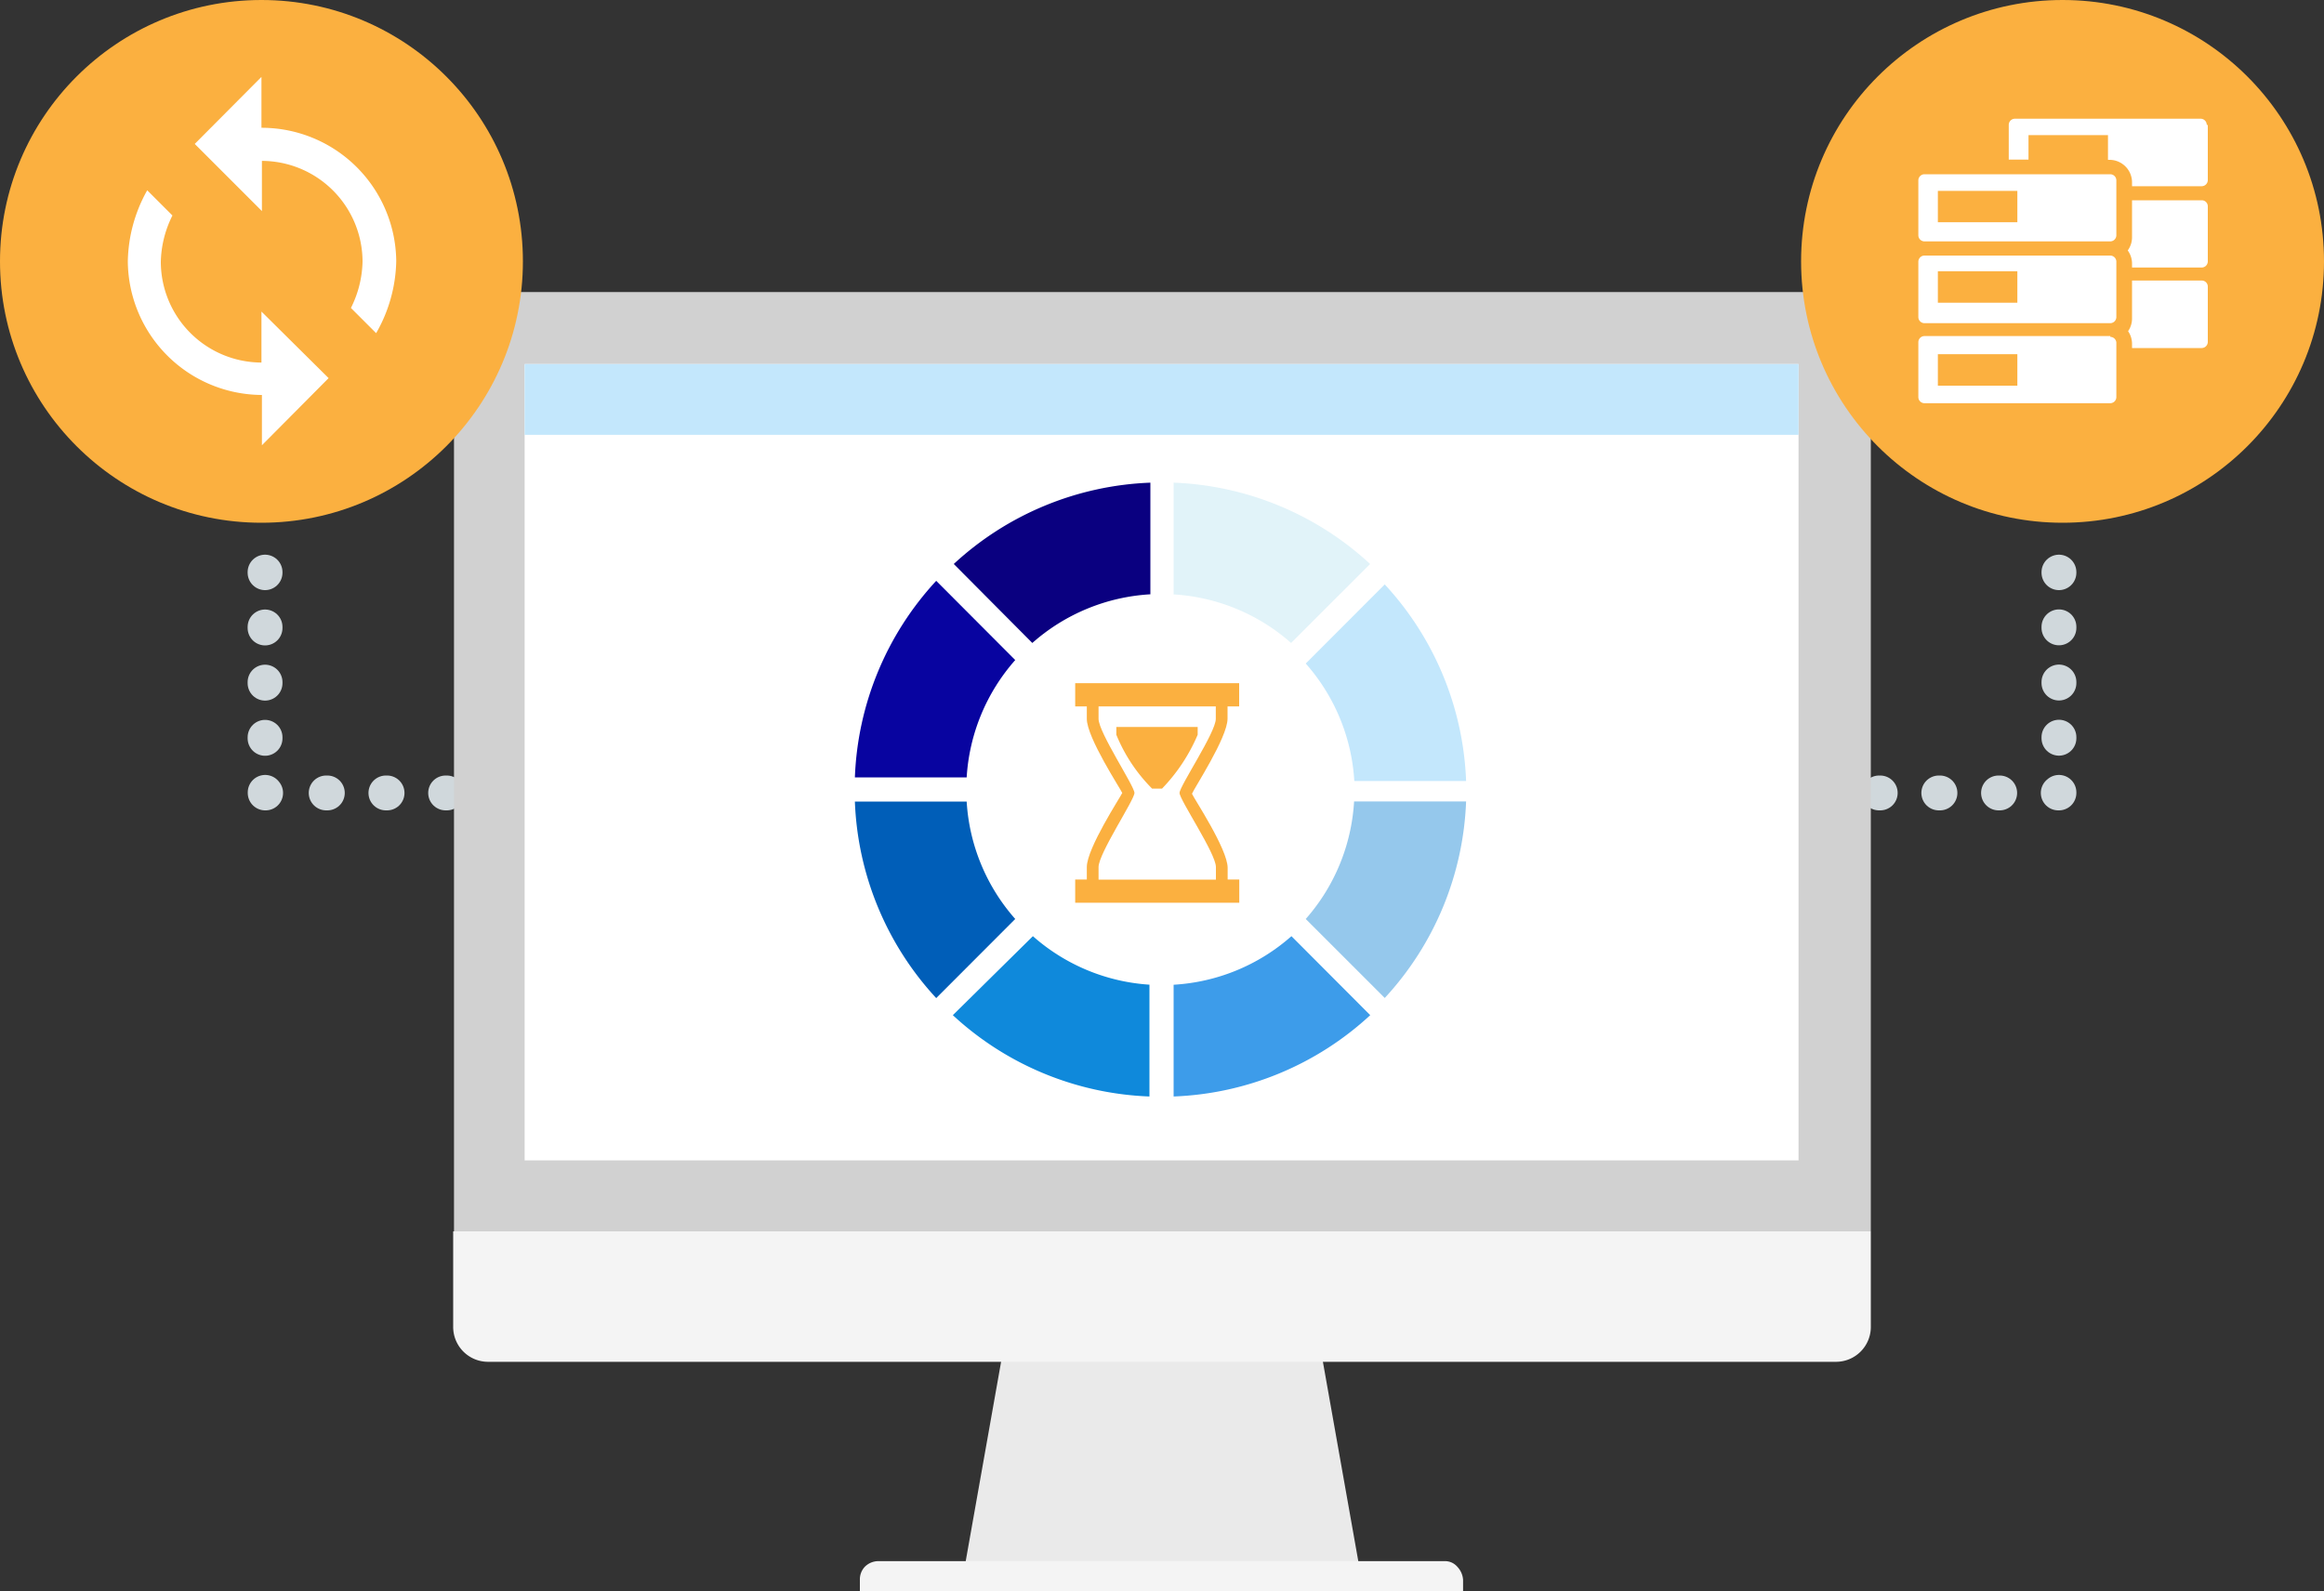
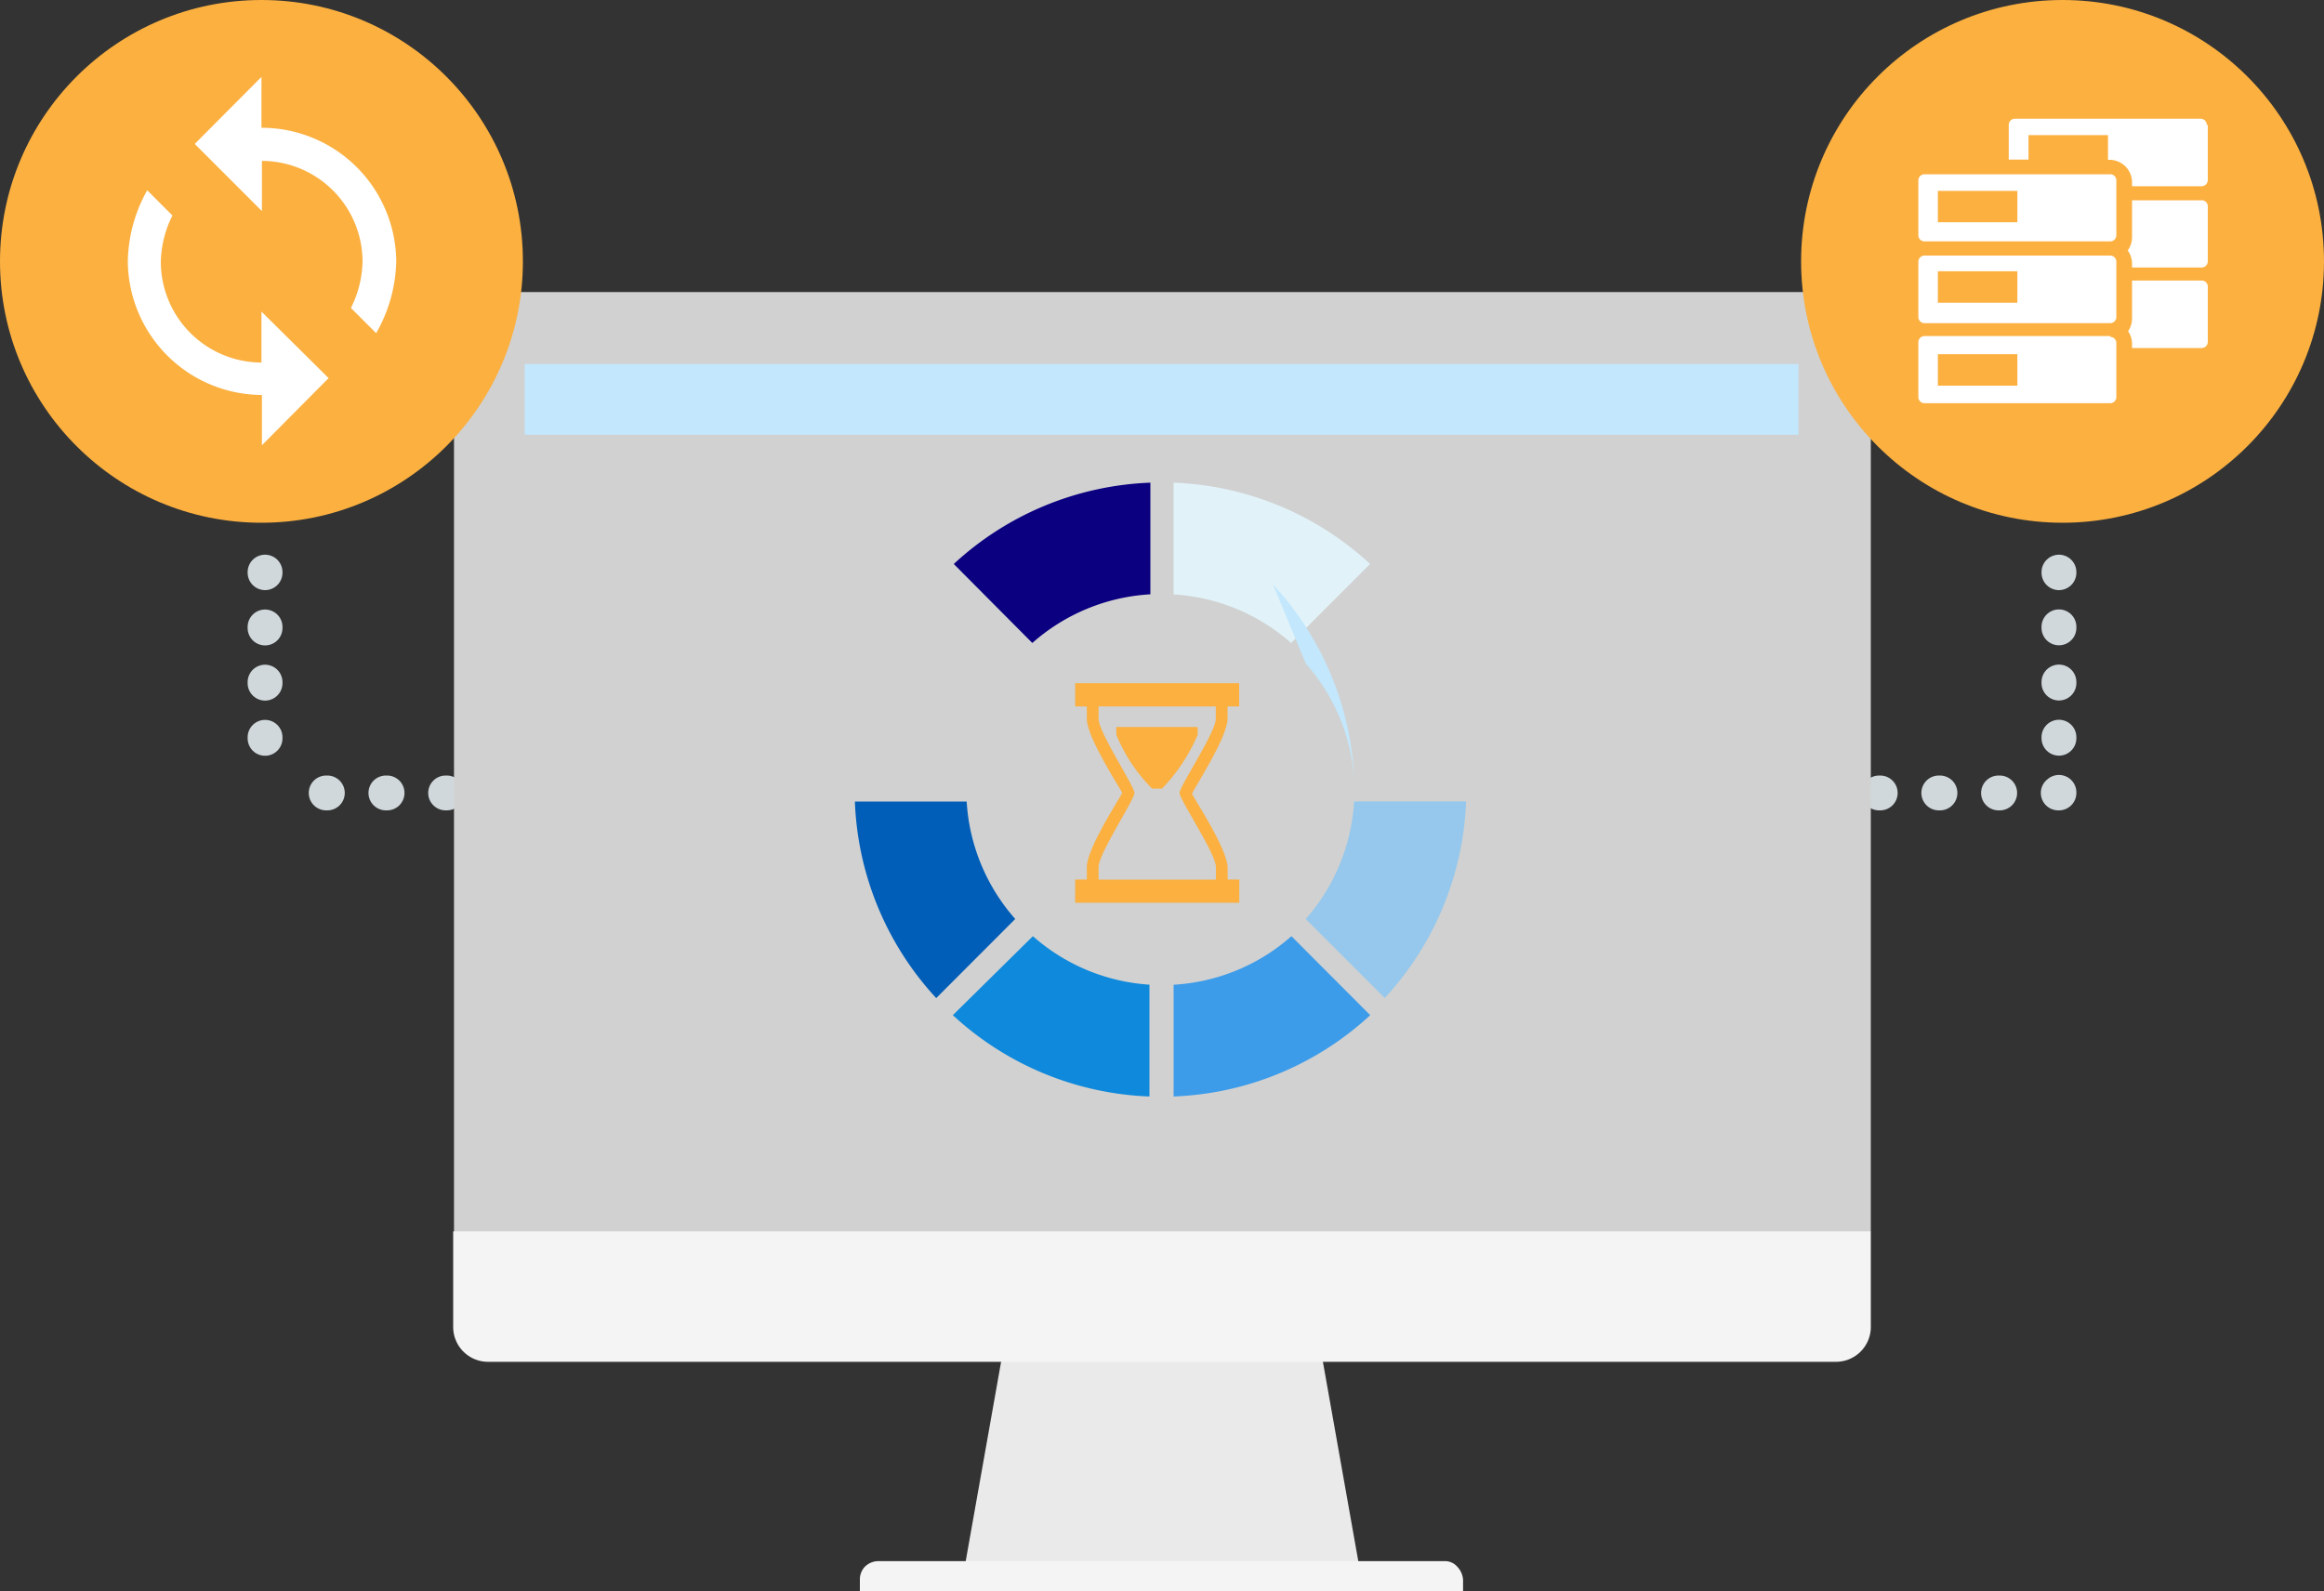
<svg xmlns="http://www.w3.org/2000/svg" id="design" viewBox="0 0 200 137">
  <rect x="0" y="0" width="200" height="137" fill="#333333" stroke="none" />
  <defs>
    <style>.cls-1,.cls-2,.cls-3{fill:none;stroke:#d0d8dc;stroke-linecap:round;stroke-linejoin:round;stroke-width:3px;}.cls-2{stroke-dasharray:0.09 4.66;}.cls-3{stroke-dasharray:0.1 5.04;}.cls-4{fill:#eaeaea;}.cls-5{fill:#f4f4f4;}.cls-6{fill:#d1d1d1;}.cls-7{fill:#fff;}.cls-8{fill:#c3e7fc;}.cls-9{fill:#005eb8;}.cls-10{fill:#0a0080;}.cls-11{fill:#0804a0;}.cls-12{fill:#e1f3f9;}.cls-13{fill:#0f89db;}.cls-14{fill:#95c8ec;}.cls-15{fill:#3d9cea;}.cls-16{fill:#fbb040;}</style>
  </defs>
  <title>-</title>
  <line class="cls-1" x1="177.19" y1="49.25" x2="177.19" y2="49.3" />
  <line class="cls-2" x1="177.19" y1="53.96" x2="177.19" y2="65.89" />
  <polyline class="cls-1" points="177.19 68.21 177.19 68.26 177.13 68.26" />
  <line class="cls-3" x1="172.09" y1="68.26" x2="25.39" y2="68.26" />
-   <polyline class="cls-1" points="22.86 68.26 22.82 68.26 22.82 68.21" />
  <line class="cls-2" x1="22.81" y1="63.56" x2="22.81" y2="51.63" />
  <line class="cls-1" x1="22.81" y1="49.3" x2="22.81" y2="49.25" />
  <g id="_Group_3" data-name=" Group 3">
    <polygon id="_Path_" data-name=" Path " class="cls-4" points="116.91 134.49 83.09 134.49 86.16 117.19 113.84 117.19 116.91 134.49" />
    <path id="_Path_3" data-name=" Path 3" class="cls-5" d="M126,137H74v-1a1.58,1.58,0,0,1,.42-1.12,1.65,1.65,0,0,1,1.12-.49H124.3a1.39,1.39,0,0,1,1.12.49,1.79,1.79,0,0,1,.49,1.12v1H126Z" />
    <path id="_Path_4" data-name=" Path 4" class="cls-5" d="M161,106v8.23a3,3,0,0,1-3,3H42a3,3,0,0,1-3-3V106Z" />
    <path id="_Path_5" data-name=" Path 5" class="cls-6" d="M161,106V28.14a3,3,0,0,0-3-3h-116a3,3,0,0,0-2.93,3h0V106Z" />
-     <rect id="_Path_6" data-name=" Path 6" class="cls-7" x="45.15" y="31.34" width="109.63" height="68.55" />
    <rect class="cls-8" x="45.15" y="31.34" width="109.63" height="6.09" />
  </g>
  <path class="cls-9" d="M87.37,79.11A16.77,16.77,0,0,1,83.19,69H73.57a26.36,26.36,0,0,0,7,16.92Z" />
  <path class="cls-10" d="M88.84,55.35A16.76,16.76,0,0,1,99,51.16V41.55a26.35,26.35,0,0,0-16.92,7Z" />
-   <path class="cls-11" d="M83.19,66.93a16.77,16.77,0,0,1,4.18-10.11L80.57,50a26.35,26.35,0,0,0-7,16.92h9.62Z" />
  <path class="cls-12" d="M101,41.55v9.62a16.76,16.76,0,0,1,10.11,4.18l6.8-6.8A26.35,26.35,0,0,0,101,41.55Z" />
-   <path class="cls-8" d="M112.37,57.12a16.76,16.76,0,0,1,4.18,10.11h9.62a26.36,26.36,0,0,0-7-16.92Z" />
+   <path class="cls-8" d="M112.37,57.12a16.76,16.76,0,0,1,4.18,10.11a26.36,26.36,0,0,0-7-16.92Z" />
  <path class="cls-13" d="M99,84.77a16.76,16.76,0,0,1-10.11-4.18L82,87.39a26.34,26.34,0,0,0,16.92,7V84.77Z" />
  <path class="cls-14" d="M116.53,69a16.76,16.76,0,0,1-4.16,10.11l6.8,6.8a26.37,26.37,0,0,0,7-16.92h-9.64Z" />
  <path class="cls-15" d="M111.14,80.59A16.76,16.76,0,0,1,101,84.77v9.62a26.35,26.35,0,0,0,16.92-7Z" />
  <path class="cls-16" d="M99.15,67.89a14.12,14.12,0,0,1-3.08-4.64v-.67h7v.67A15.24,15.24,0,0,1,100,67.89h-.88Z" />
  <path class="cls-16" d="M105.64,61.87V60.81h1v-2H92.53v2h1v1.07c0,1.62,2.92,6.06,3.05,6.38-.14.32-3.05,4.76-3.05,6.38v1.07h-1v2h14.12v-2h-1v-1c0-1.62-2.92-6-3.07-6.38C102.73,67.91,105.64,63.49,105.64,61.87Zm-1,12.78v1.07H94.54V74.64c0-1.17,3.09-5.79,3.09-6.38s-3.09-5.21-3.09-6.38V60.81h10.09v1.07c0,1.17-3.12,5.79-3.12,6.38S104.64,73.47,104.64,74.64Z" />
  <circle class="cls-16" cx="22.5" cy="22.5" r="22.5" />
  <g id="loop">
    <path class="cls-7" d="M22.5,11V6.62l-5.74,5.77,5.78,5.78V13.85a8.69,8.69,0,0,1,8.66,8.66,9.3,9.3,0,0,1-1,4l2.17,2.17a12.91,12.91,0,0,0,1.73-6.21A11.59,11.59,0,0,0,22.5,11Zm0,20.21a8.69,8.69,0,0,1-8.66-8.66,9.3,9.3,0,0,1,1-4l-2.17-2.17A12.91,12.91,0,0,0,11,22.5,11.59,11.59,0,0,0,22.54,34v4.33l5.74-5.78L22.5,26.82v4.33Z" />
  </g>
  <circle class="cls-16" cx="177.5" cy="22.5" r="22.5" />
  <path class="cls-7" d="M181.61,15h-16a.53.53,0,0,0-.52.52v4.74a.53.53,0,0,0,.52.52h16a.53.53,0,0,0,.52-.52V15.55A.53.53,0,0,0,181.61,15Zm-8,4.13h-6.84V16.43h6.84v2.74Zm8,2.87h-16a.53.53,0,0,0-.52.52V27.3a.53.53,0,0,0,.52.52h16a.53.53,0,0,0,.52-.52V22.56A.53.53,0,0,0,181.61,22Zm-8,4.06h-6.84V23.35h6.84v2.74Zm8,2.87h-16a.53.53,0,0,0-.52.52v4.74a.53.53,0,0,0,.52.52h16a.53.53,0,0,0,.52-.52V29.48A.53.53,0,0,0,181.61,29Zm-8,4.27h-6.84V30.49h6.84v2.74ZM190,10.77v4.74a.53.53,0,0,1-.52.52h-6v-.33a1.94,1.94,0,0,0-1.94-1.94h-.13V11.63h-6.84v2.11h-1.7v-3a.53.53,0,0,1,.52-.52h16a.53.53,0,0,1,.52.52Zm0,7v4.74a.53.53,0,0,1-.52.52h-6v-.35a1.93,1.93,0,0,0-.37-1.12,1.93,1.93,0,0,0,.37-1.12v-3.2h6a.52.52,0,0,1,.52.53Zm0,6.93v4.74a.53.53,0,0,1-.52.52h-6v-.35a1.92,1.92,0,0,0-.34-1.1,1.92,1.92,0,0,0,.34-1.1V24.15h6a.52.52,0,0,1,.52.53h0Z" />
</svg>